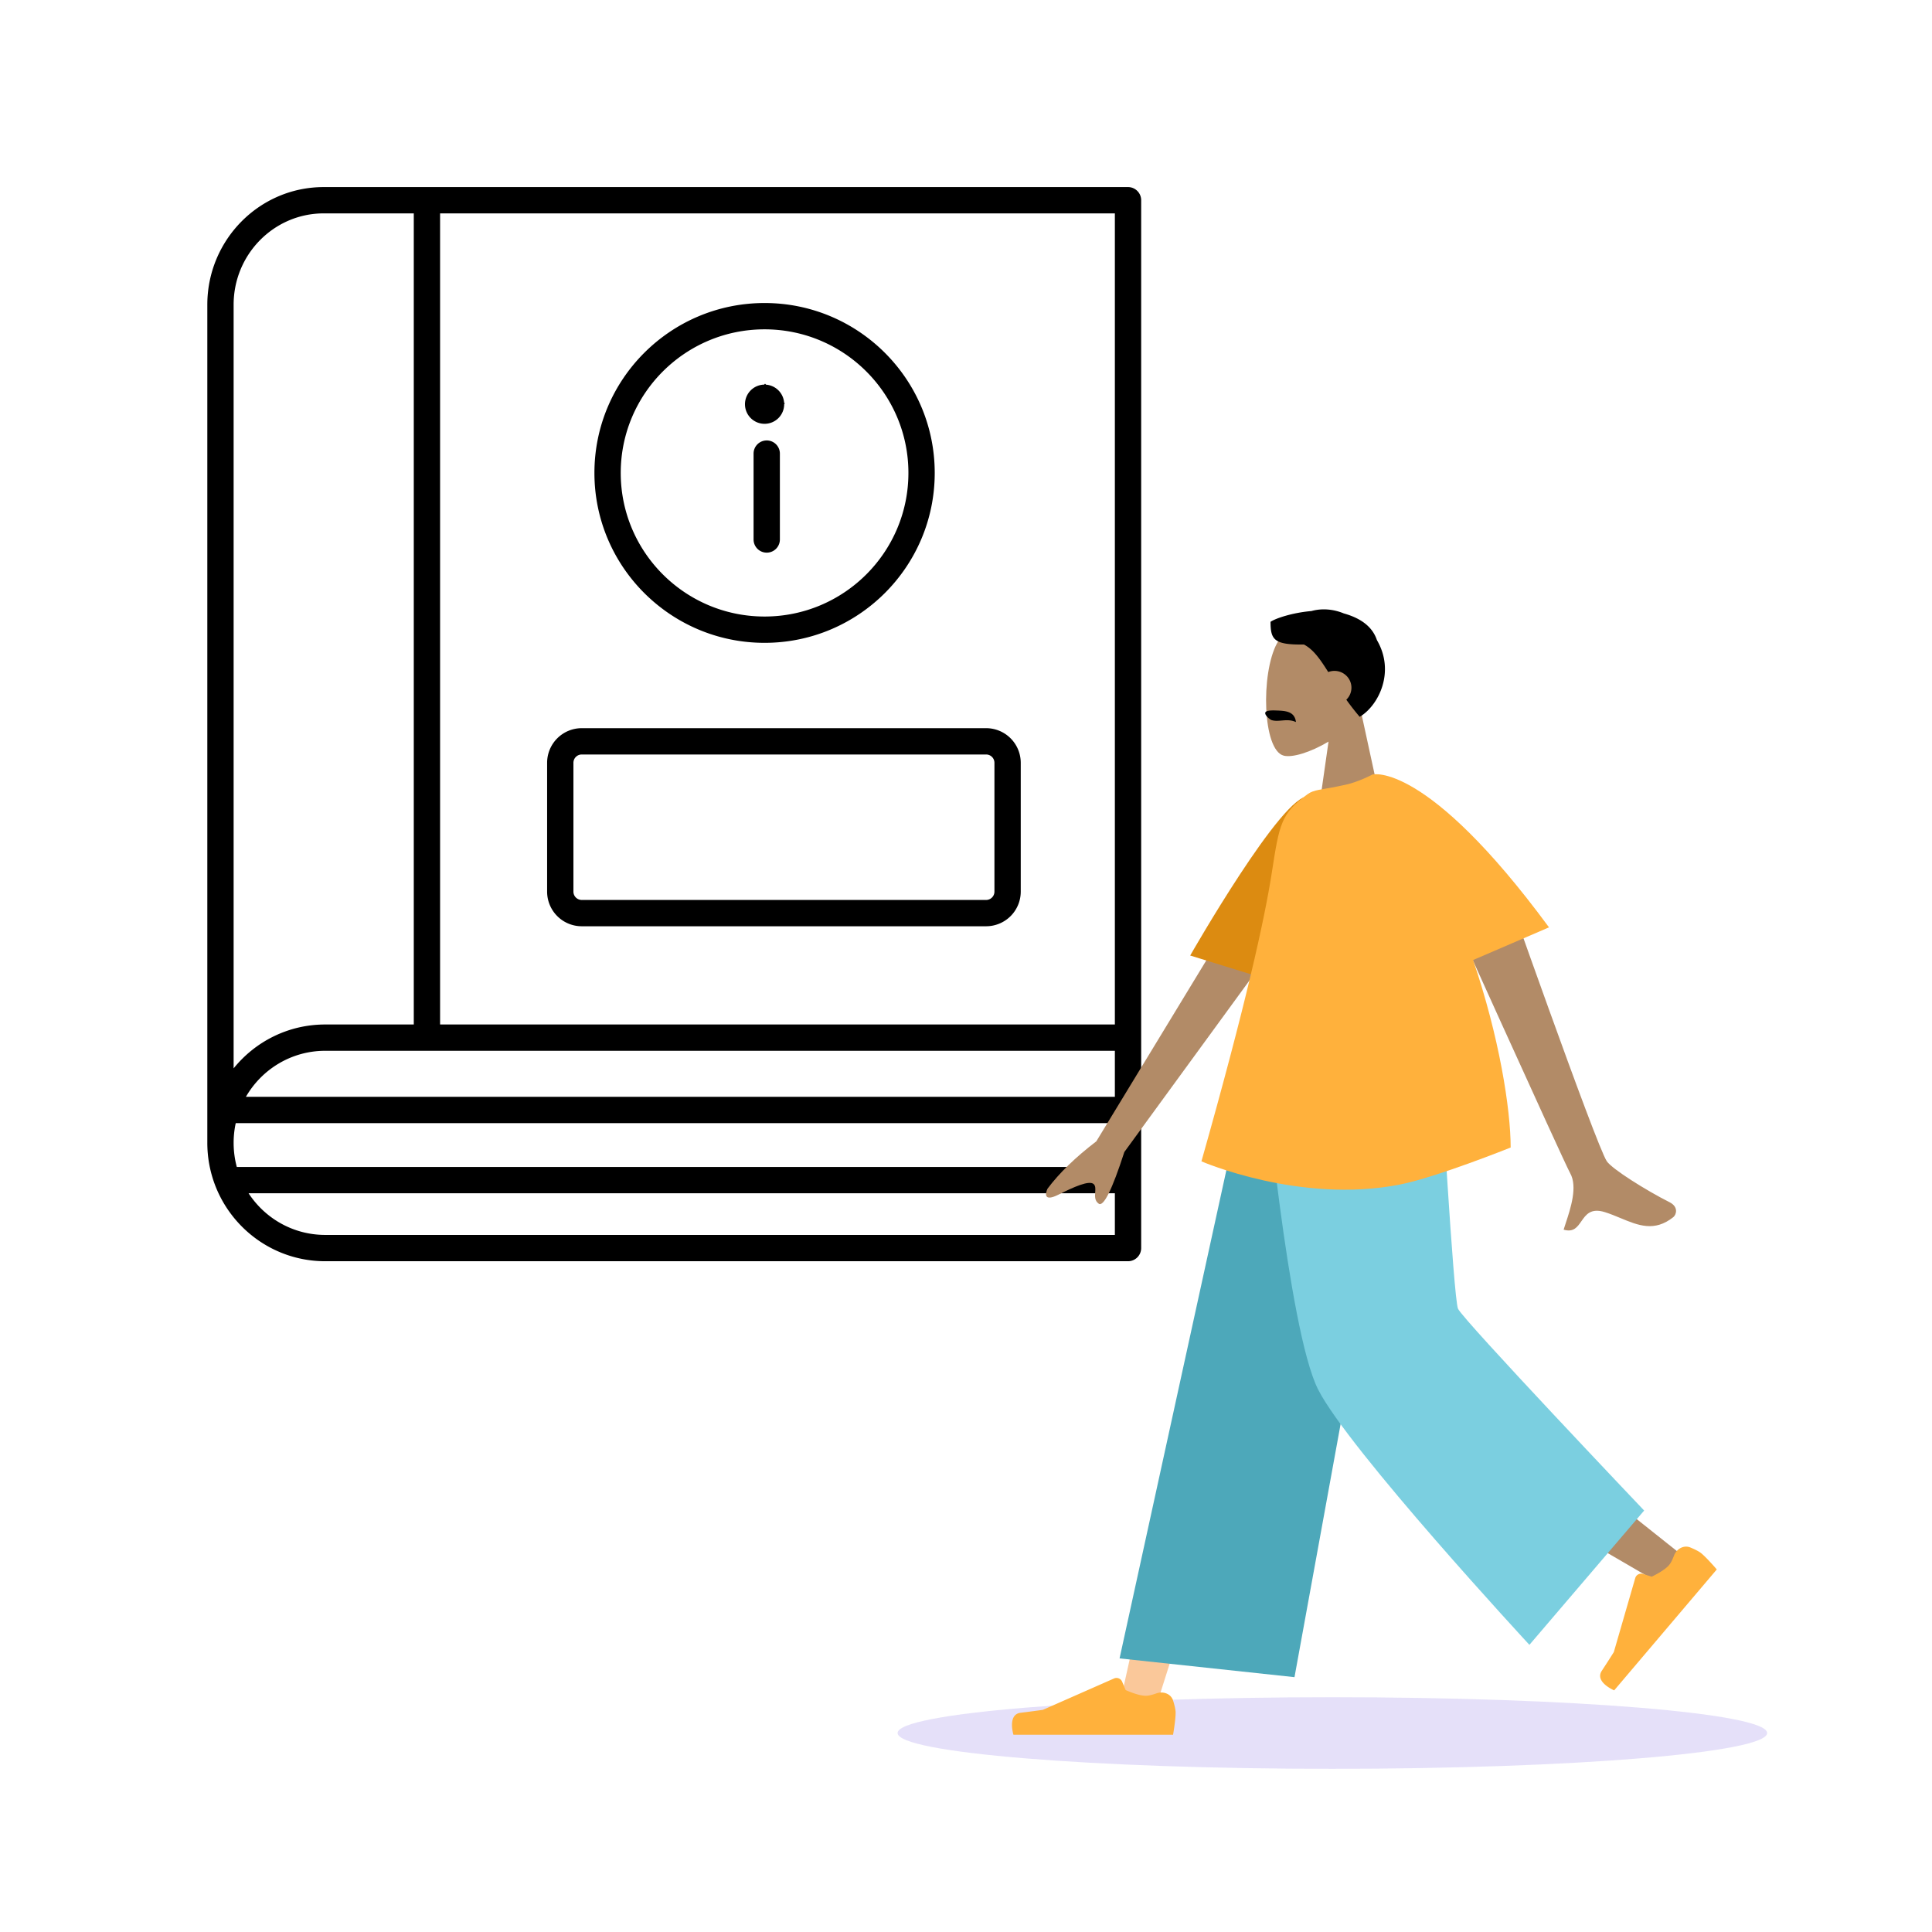
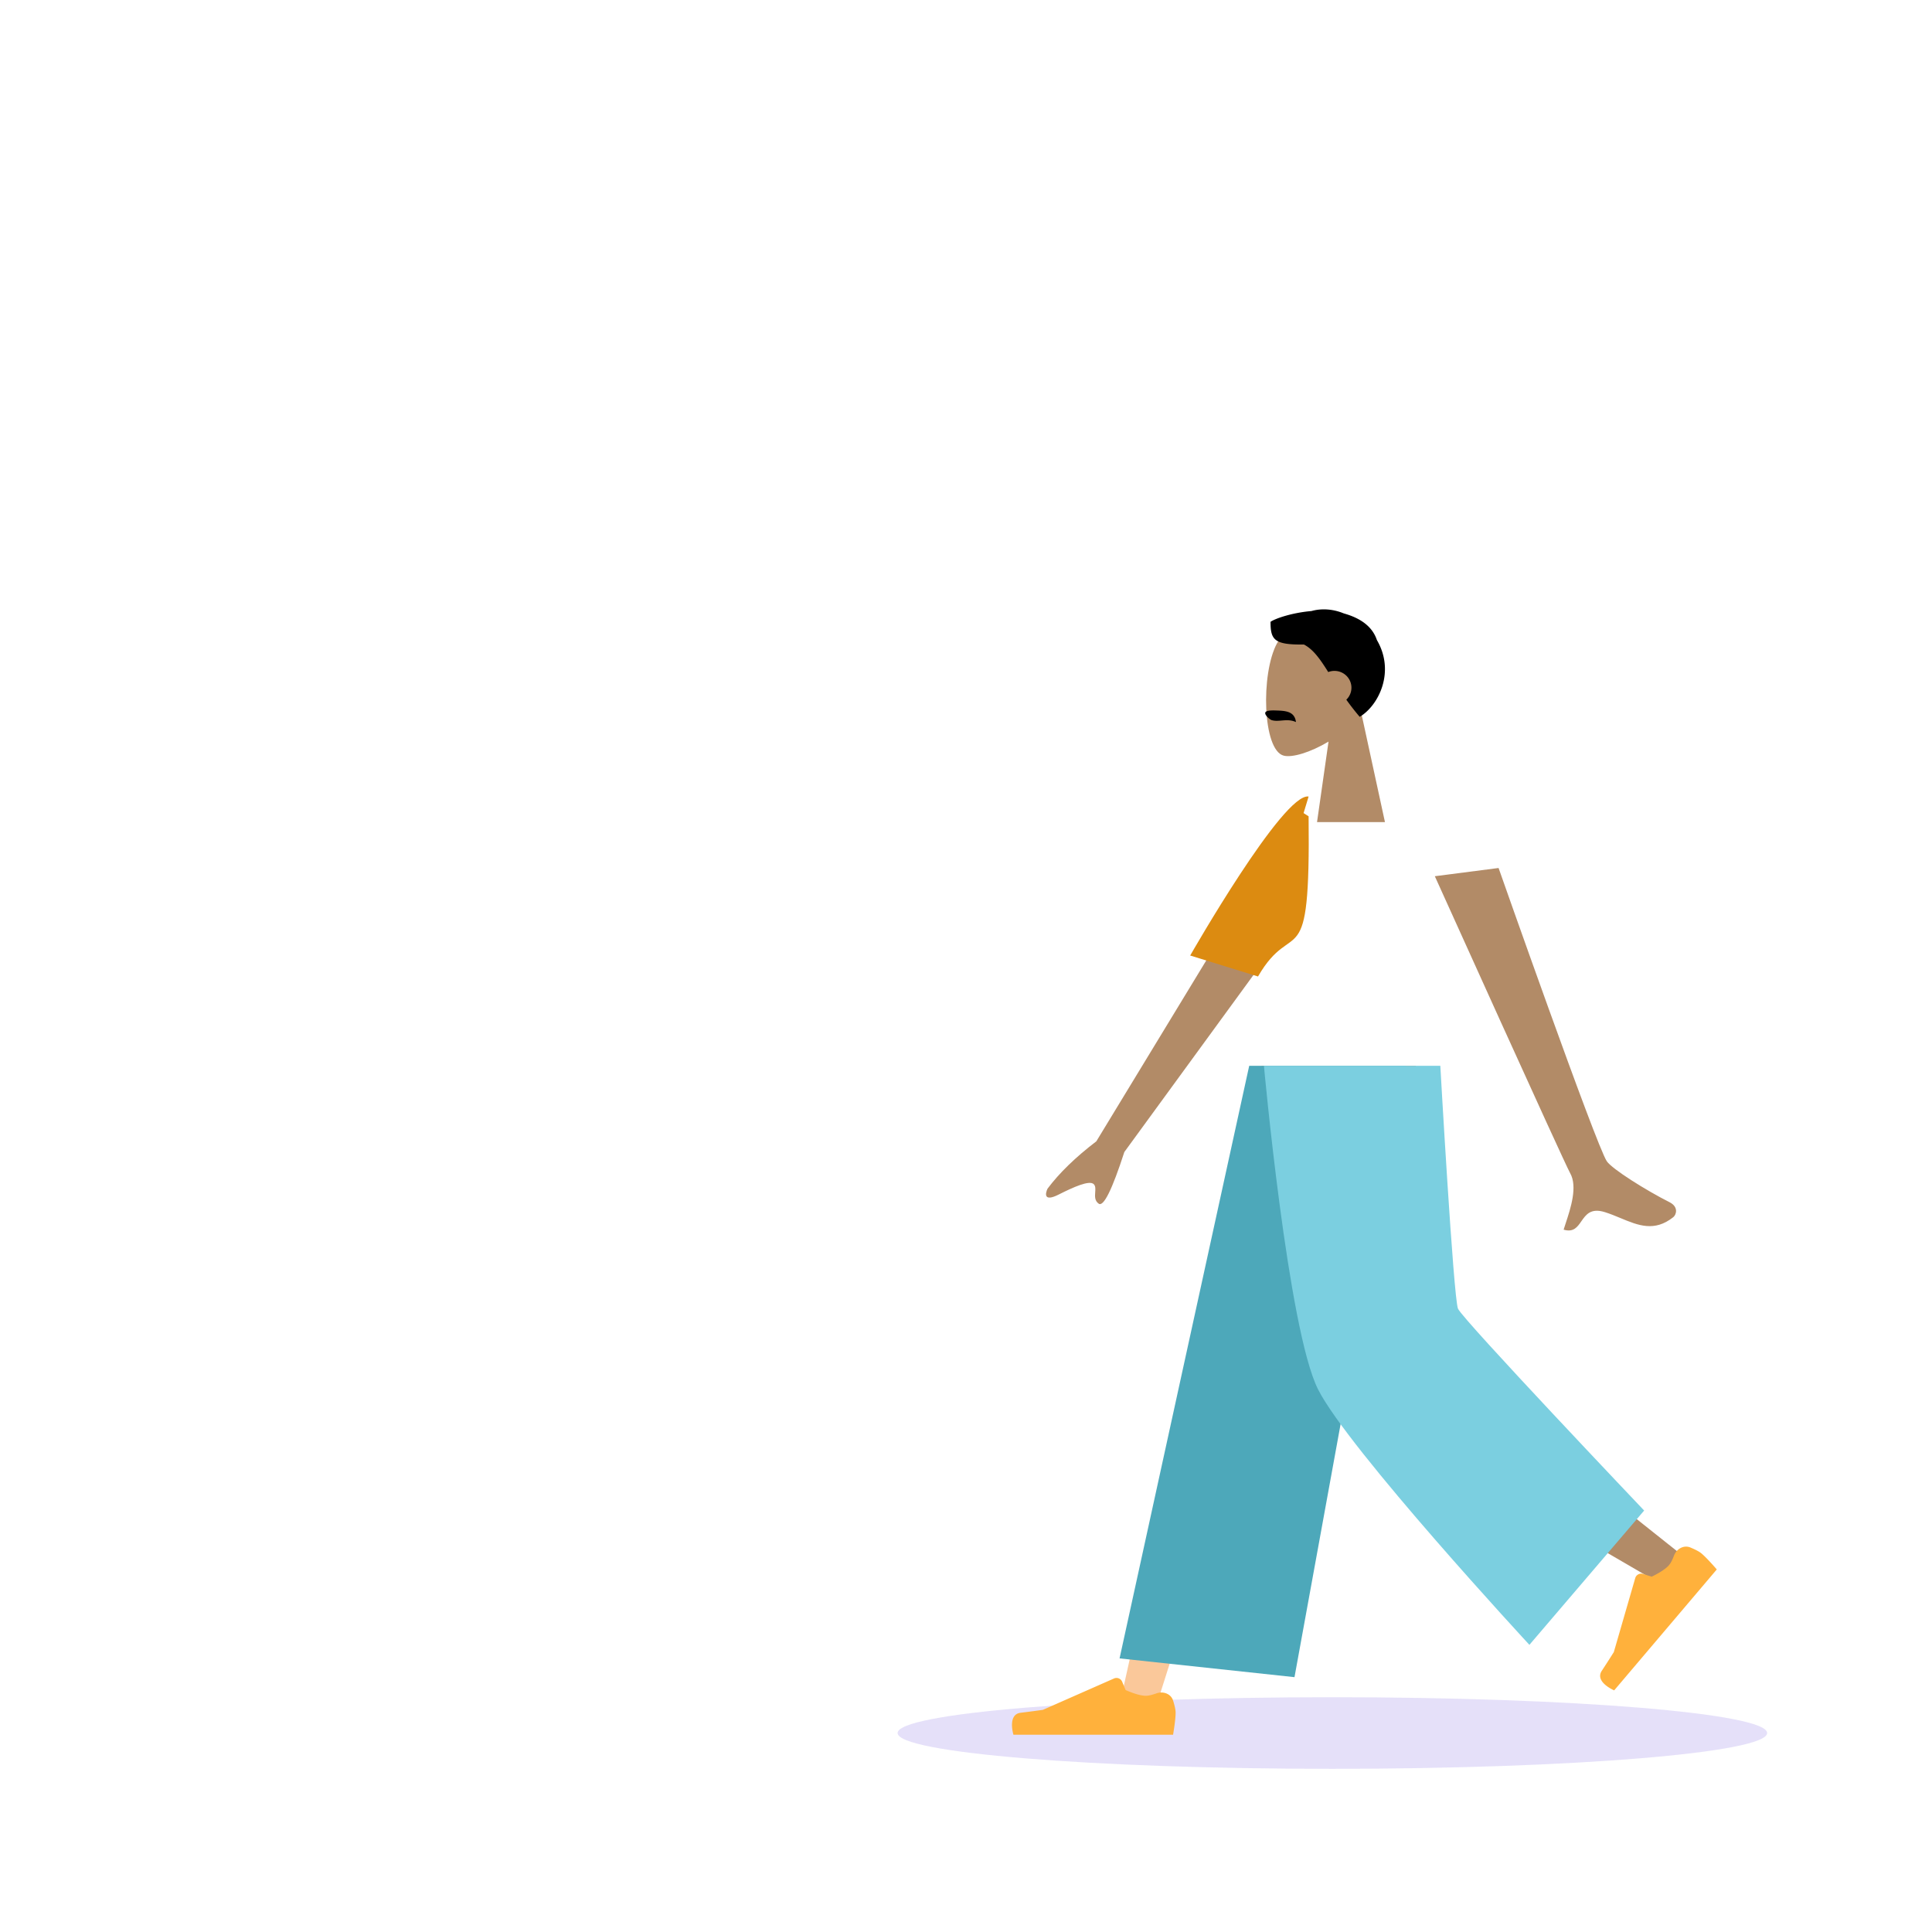
<svg xmlns="http://www.w3.org/2000/svg" width="316" height="316" fill="none">
  <path fill="#5232DB" d="M217.925 289.311c39.275 0 71.112-2.622 71.112-5.856s-31.837-5.856-71.112-5.856-71.112 2.622-71.112 5.856 31.838 5.856 71.112 5.856" opacity=".15" />
-   <path fill="#000" fill-rule="evenodd" d="M33.91 49.842c0-10.595 8.506-19.243 19.036-19.243H184.5a2.15 2.15 0 0 1 2.151 2.15v171.387a2.15 2.15 0 0 1-2.151 2.152H53.189c-8.23 0-15.253-5.187-18.02-12.47l-.027-.074a19.4 19.4 0 0 1-1.232-6.817zm4.649 133.857a15 15 0 0 0-.346 3.228c0 1.365.18 2.686.52 3.943h143.616v-7.171zm143.79-4.303H40.221c2.594-4.5 7.437-7.526 12.968-7.526h129.16zm0-11.829V34.901H71.981v132.666zm-114.67 0V34.901H52.945c-8.104 0-14.733 6.672-14.733 14.94v124.9c3.534-4.374 8.93-7.174 14.976-7.174zm114.67 27.606H40.659c2.68 4.103 7.297 6.812 12.53 6.812h129.16zM125.055 53.866c-12.987 0-23.527 10.528-23.527 23.487s10.54 23.486 23.527 23.486 23.526-10.528 23.526-23.486c0-12.96-10.539-23.487-23.526-23.487m-27.83 23.487c0-15.342 12.473-27.79 27.83-27.79s27.829 12.448 27.829 27.79c0 15.34-12.472 27.789-27.829 27.789s-27.83-12.448-27.83-27.79m31.028-11.477a3.21 3.21 0 0 0-2.963-2.958l-.157-.157-.15.149a3.206 3.206 0 1 0 3.278 3.204v-.023l.104-.103zm-2.847 6.164c1.189 0 2.152.964 2.152 2.152V88.24a2.151 2.151 0 0 1-4.303 0V74.192c0-1.188.963-2.152 2.151-2.152m-35.919 52.725a5.667 5.667 0 0 1 5.669-5.664h66.129a5.667 5.667 0 0 1 5.669 5.664v21.072a5.666 5.666 0 0 1-5.669 5.663h-66.13a5.666 5.666 0 0 1-5.668-5.663zm5.669-1.361c-.758 0-1.366.612-1.366 1.361v21.072c0 .748.608 1.361 1.366 1.361h66.129c.758 0 1.366-.613 1.366-1.361v-21.072c0-.749-.608-1.361-1.366-1.361z" clip-rule="evenodd" />
  <path fill="#B28B67" fill-rule="evenodd" d="M217.295 121.298c-2.997 1.787-5.943 2.65-7.325 2.298-3.467-.884-3.786-13.427-1.104-18.372 2.683-4.944 16.474-7.1 17.169 2.698.241 3.4-1.203 6.434-3.336 8.91l3.825 17.63h-11.11z" clip-rule="evenodd" />
  <path fill="#000" fill-rule="evenodd" d="M213.267 105.415c1.566.818 2.659 2.407 3.982 4.506a2.8 2.8 0 0 1 1.016-.189c1.534 0 2.777 1.23 2.777 2.747 0 .77-.32 1.466-.837 1.965a42 42 0 0 0 2.189 2.801c3.1-1.84 5.846-7.376 2.815-12.549-.838-2.534-3.18-3.738-5.42-4.366-1.815-.751-3.699-.836-5.289-.386-3.117.265-5.901 1.205-6.69 1.763 0 2.919.572 3.785 5.457 3.708m-1.654 11.687c-.604-.85-1.889-.857-2.958-.896-.612-.022-1.234.002-1.529.156-.501.262.103.99.799 1.401 1.213.418 2.572-.344 4.039.338-.043-.43-.176-.754-.351-.999" clip-rule="evenodd" />
  <path fill="#FAC89A" fill-rule="evenodd" d="m227.005 174.321-22.721 56.87-15.239 48.08h-6.018l23.298-104.95z" clip-rule="evenodd" />
  <path fill="#B28B67" fill-rule="evenodd" d="M231.581 174.321c.242 19.985 3.77 46.891 4.334 48.136s38.922 31.684 38.922 31.684l-4.145 4.386s-45.259-26.096-47.353-29.577-8.913-35.51-14.388-54.629z" clip-rule="evenodd" />
  <path fill="#FFB13C" fill-rule="evenodd" d="M273.801 254.434c.41-1.093 1.594-1.777 2.679-1.325.699.291 1.4.63 1.788.952.959.796 2.531 2.639 2.531 2.639l-16.783 19.78s-3.232-1.368-2.028-3.2a154 154 0 0 0 1.971-3.067l3.502-12.1c.156-.54.732-.846 1.272-.676l1.418.445s2.031-.936 2.846-1.898c.303-.356.578-.947.804-1.55m-84.646 22.532c1.097-.39 2.369.067 2.717 1.178.225.719.414 1.474.414 1.976 0 1.239-.417 3.614-.417 3.614h-26.11s-1.018-3.327 1.175-3.592 3.643-.479 3.643-.479l11.637-5.131a1 1 0 0 1 1.326.531l.569 1.364s2.03.937 3.299.937c.479 0 1.126-.177 1.747-.398" clip-rule="evenodd" />
  <path fill="#4DA8BA" fill-rule="evenodd" d="m211.729 274.318-28.611-3.07 21.204-96.927h25.626z" clip-rule="evenodd" />
  <path fill="#7BCFE0" fill-rule="evenodd" d="m268.919 247.065-18.767 21.967s-29.651-32.024-34.573-41.792c-4.922-9.767-8.849-52.919-8.849-52.919h28.85s2.145 37.963 2.892 39.729c.747 1.767 30.447 33.015 30.447 33.015" clip-rule="evenodd" />
  <path fill="#B28B67" fill-rule="evenodd" d="M262.811 189.936c-1.757-2.608-17.702-47.966-17.702-47.966l-10.428 1.345s21.164 46.863 22.131 48.56c1.257 2.205.073 5.786-.729 8.214-.124.376-.239.724-.335 1.035 1.613.48 2.241-.423 2.903-1.375.747-1.075 1.538-2.212 3.841-1.491.89.279 1.744.634 2.578.98 2.881 1.196 5.527 2.294 8.616-.158.489-.389.914-1.675-.616-2.447-3.812-1.922-9.4-5.422-10.259-6.697m-83.493-3.26 25.474-41.911 6.361 6.298-27.254 37.362q-3.01 9.296-4.199 8.446c-.668-.477-.615-1.203-.567-1.873.038-.521.073-1.007-.236-1.314-.708-.701-3.328.483-5.765 1.712-2.438 1.228-2.174-.176-1.799-.97q2.888-3.856 7.985-7.75" clip-rule="evenodd" />
  <path fill="#DC8B11" fill-rule="evenodd" d="m214.037 133.518-.821-.528.821-2.708c-4.137-.679-19.368 26.004-19.368 26.004l11.093 3.428c5.825-10.07 8.582.708 8.275-26.196" clip-rule="evenodd" />
-   <path fill="#FFB13C" d="M253.357 151.679c-20.115-27.314-28.868-25.001-28.868-25.001s-2.3 1.223-4.396 1.673q-.755.161-1.495.312c-2.436.502-3.702.489-4.717 1.227-4.361 3.169-4.618 4.824-5.866 12.859-1.182 7.613-4.214 21.424-11.507 47.202 0 0 16.092 6.998 32.422 3.802 5.978-1.17 18.156-6.065 18.156-6.065 0-6.281-1.876-18.148-6.146-30.664z" />
</svg>